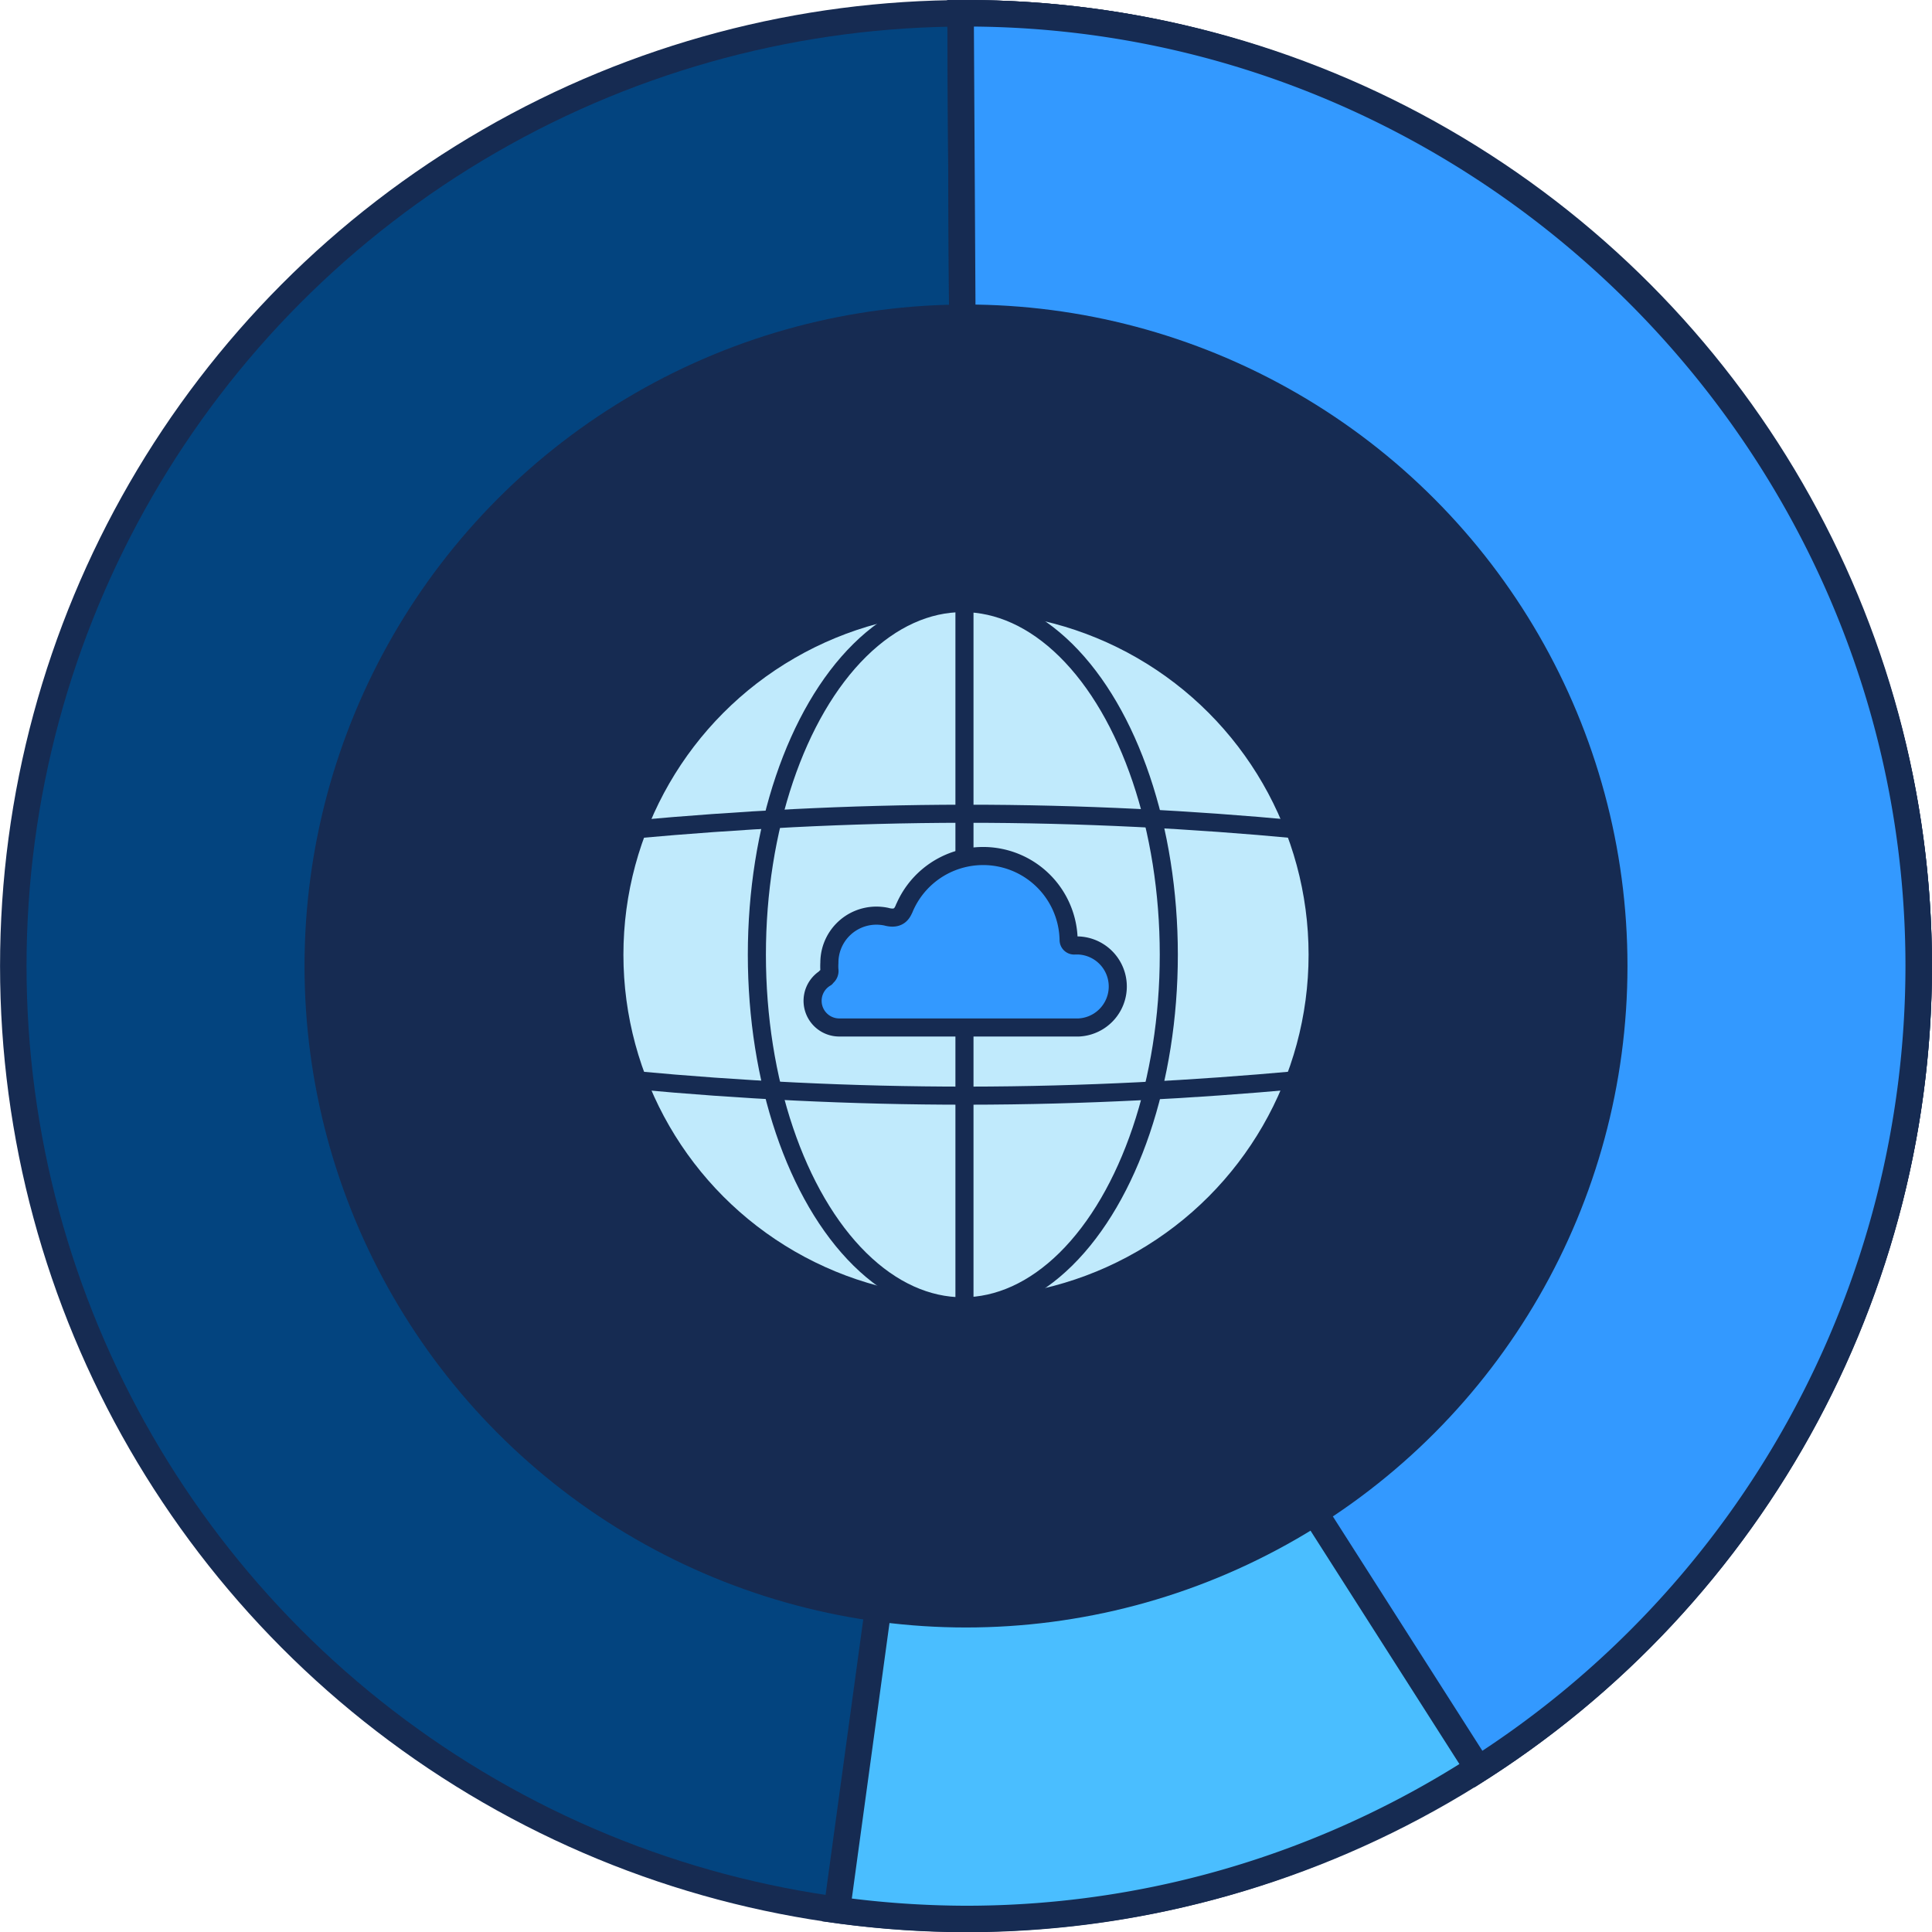
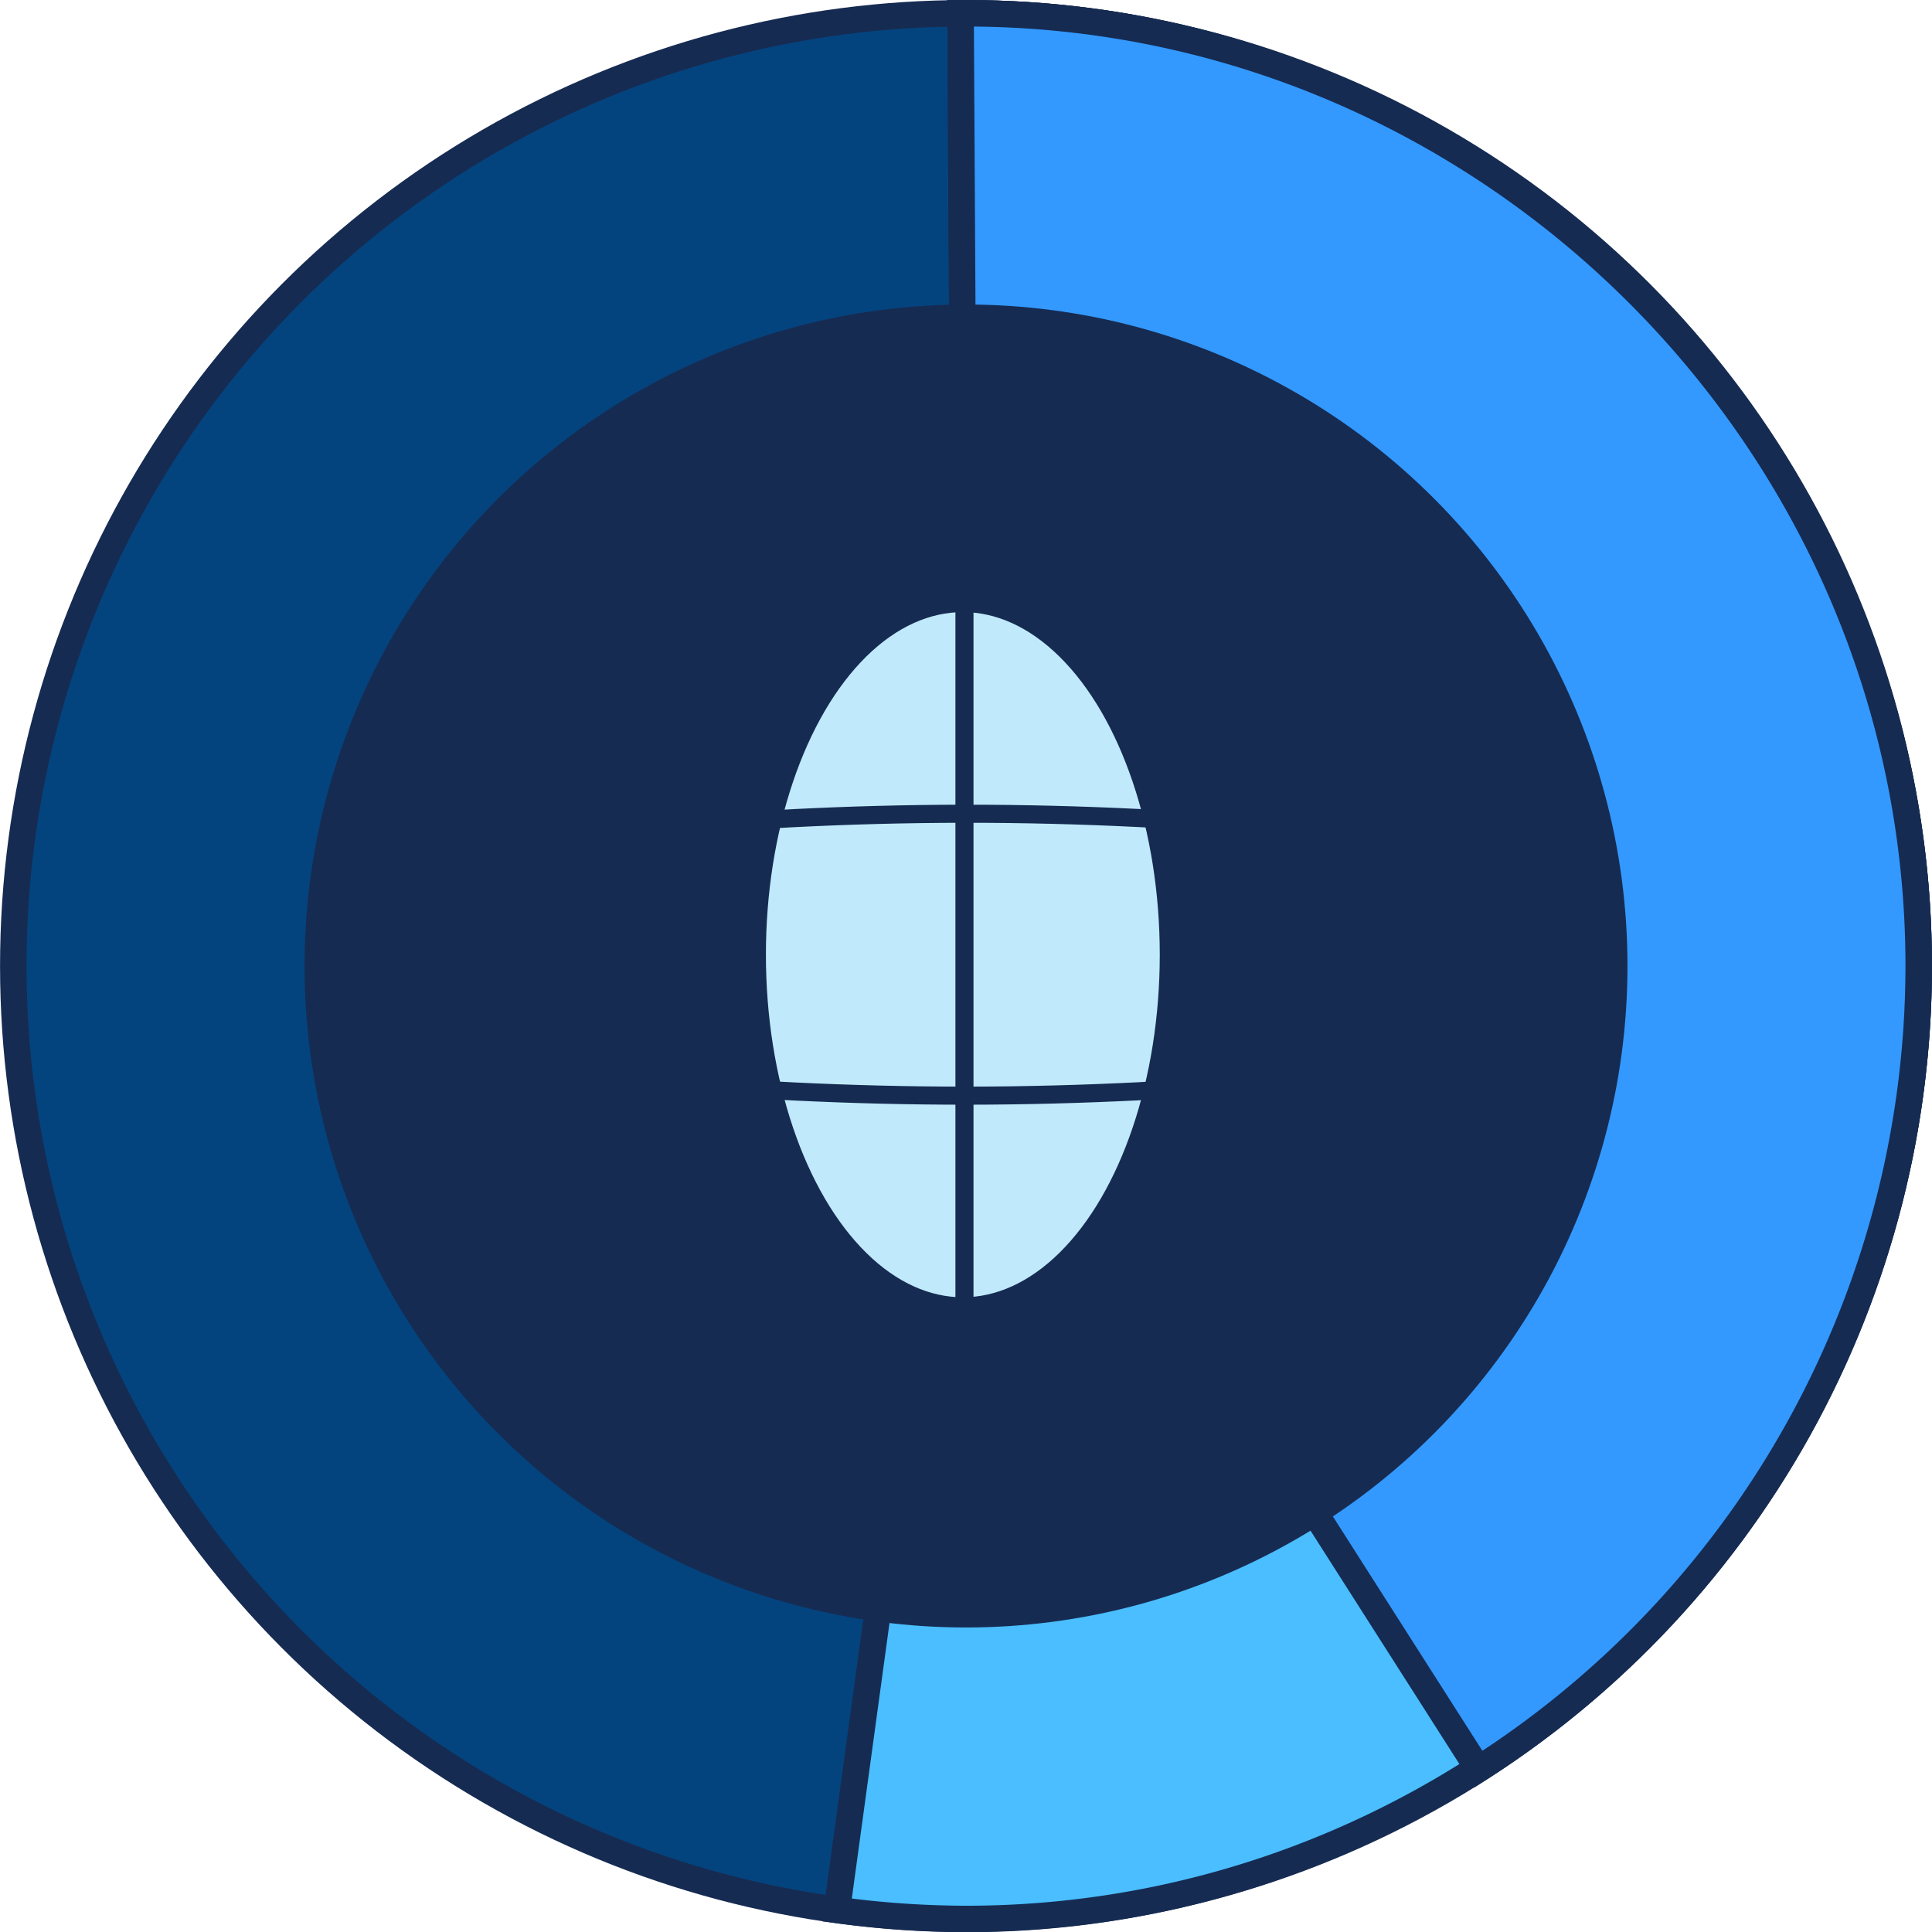
<svg xmlns="http://www.w3.org/2000/svg" viewBox="0 0 213.68 213.68">
  <defs>
    <style>.cls-5,.cls-6{stroke:#162b52;fill:#c0eafc;stroke-linejoin:round;stroke-width:2px}.cls-6{fill:none}</style>
  </defs>
  <g id="Layer_2" data-name="Layer 2">
    <g id="Layer_1-2" data-name="Layer 1">
      <circle cx="106.84" cy="106.84" r="105.37" style="stroke-miterlimit:10;stroke-width:2.93px;stroke:#162b52;fill:#03447f" />
      <path d="m106.84 106.84-14.28 104.4a106.5 106.5 0 0 0 14.28 1c57.8 0 105.37-47.57 105.37-105.37S164.64 1.47 106.84 1.47h-.6Z" style="fill:#4abeff;stroke-miterlimit:10;stroke-width:2.93px;stroke:#162b52" />
      <path d="m106.84 106.84 56.67 88.83a105.48 105.48 0 0 0 48.7-88.83C212.21 49 164.64 1.47 106.84 1.47h-.6Z" style="fill:#39f;stroke-miterlimit:10;stroke-width:2.93px;stroke:#162b52" />
      <circle cx="106.84" cy="106.84" r="73.16" style="fill:#162b52" />
-       <circle cx="106.84" cy="105.59" r="38.89" class="cls-5" />
      <ellipse cx="106.49" cy="105.59" class="cls-5" rx="22.78" ry="38.89" />
      <path d="M70.35 91.72c11.08-1 23.23-1.71 36.32-1.72s25.48.67 36.65 1.72M143.32 119.47c-11.07 1-23.23 1.7-36.31 1.71s-25.49-.66-36.66-1.71" class="cls-6" />
      <path d="M106.67 113.59v30.83M106.67 66.71v52.76" class="cls-5" />
-       <path d="M91.34 108.08h0a.79.79 0 0 0 .39-.83h0a6.49 6.49 0 0 1 0-.77 5.2 5.2 0 0 1 5.2-5.21 5.49 5.49 0 0 1 1.08.11h0c1.5.42 1.81-.52 2-.9 0-.06.05-.11.07-.17v0h0a9.46 9.46 0 0 1 18.11 3.64h0a.61.61 0 0 0 .68.62h.43a4.54 4.54 0 0 1 0 9.07H92.83a2.95 2.95 0 0 1-1.49-5.5Z" style="stroke-linecap:round;stroke-linejoin:round;stroke-width:2px;fill:#39f;stroke:#162b52" />
    </g>
  </g>
</svg>